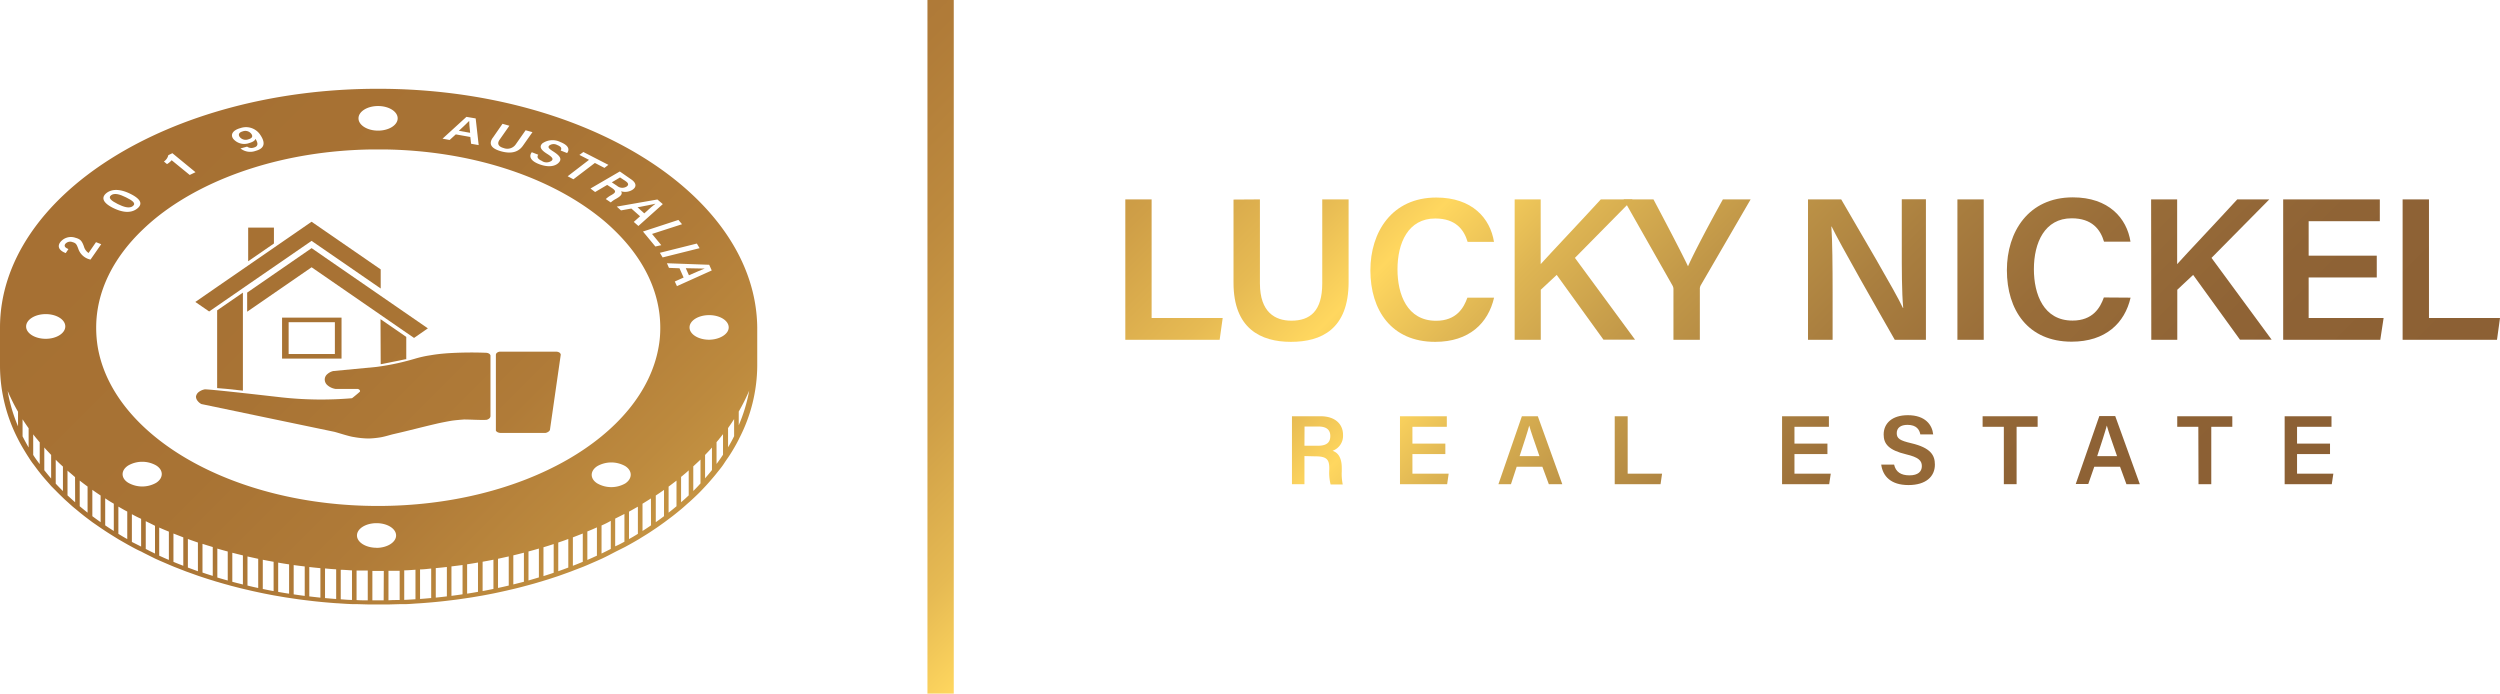
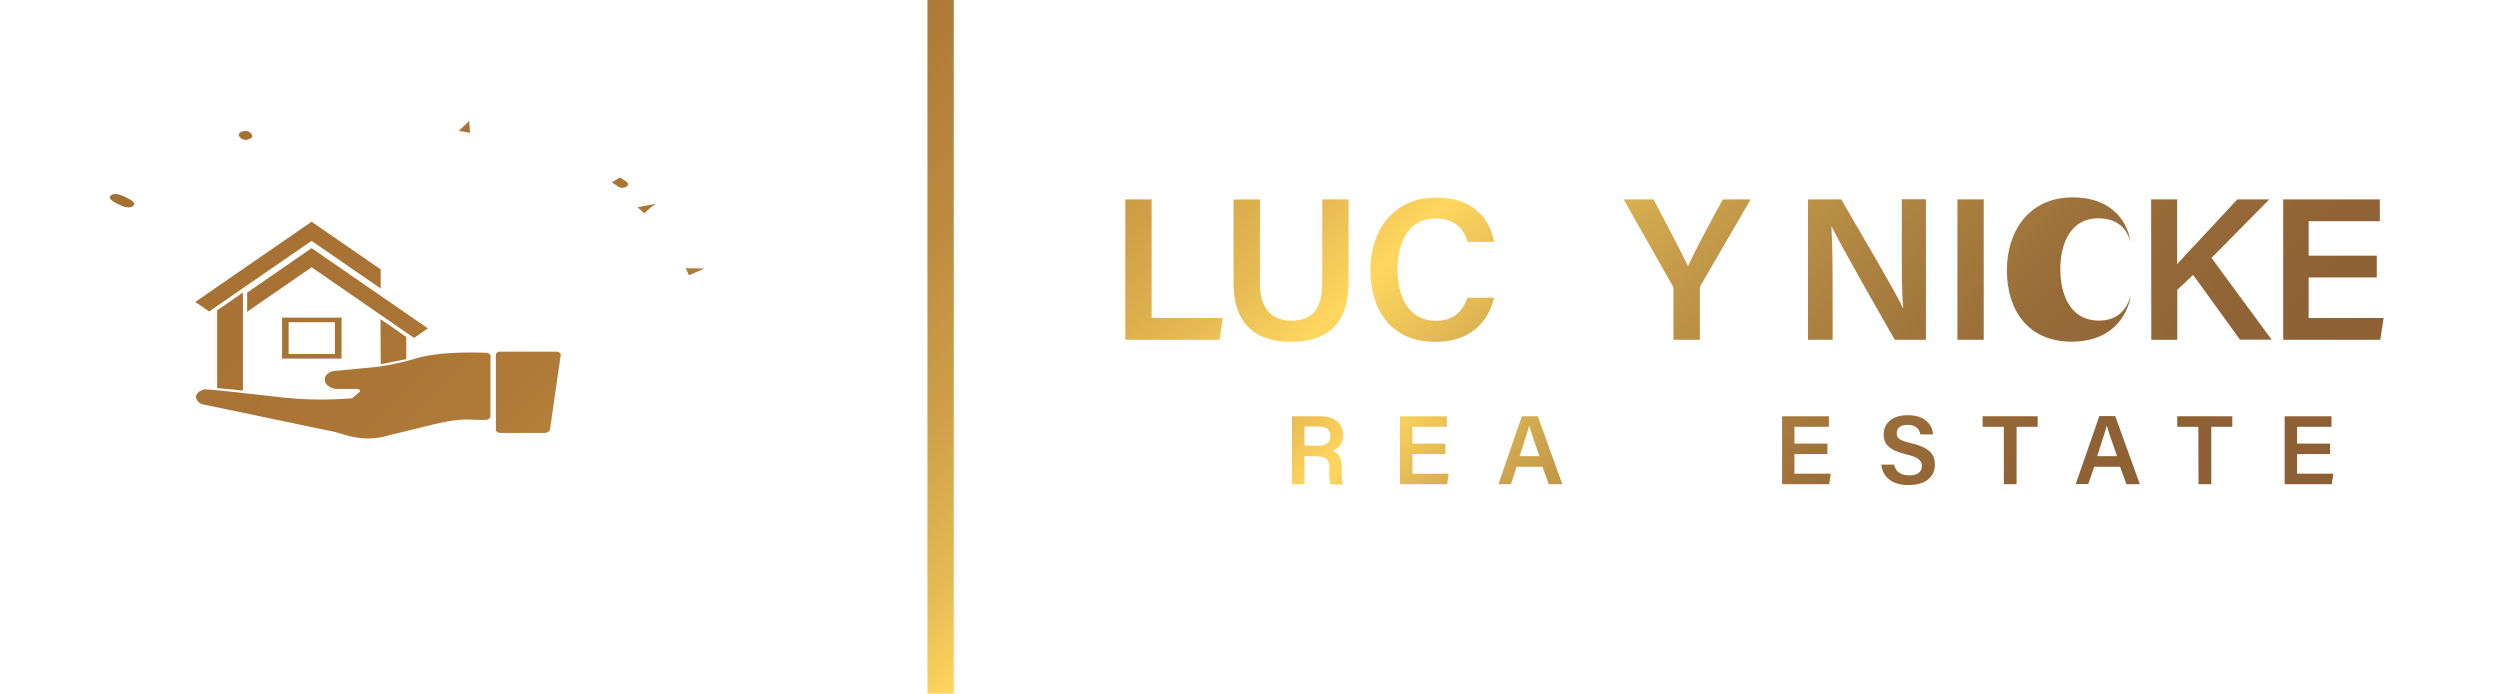
<svg xmlns="http://www.w3.org/2000/svg" xmlns:xlink="http://www.w3.org/1999/xlink" id="Layer_1" data-name="Layer 1" viewBox="0 0 540.65 150">
  <defs>
    <style>.cls-1{fill:url(#linear-gradient);}.cls-2{fill:url(#linear-gradient-2);}.cls-3{fill:url(#linear-gradient-3);}.cls-4{fill:url(#linear-gradient-4);}.cls-5{fill:url(#linear-gradient-5);}.cls-6{fill:url(#linear-gradient-6);}.cls-7{fill:url(#linear-gradient-7);}.cls-8{fill:url(#linear-gradient-8);}.cls-9{fill:url(#linear-gradient-9);}.cls-10{fill:url(#linear-gradient-10);}.cls-11{fill:url(#linear-gradient-11);}.cls-12{fill:url(#linear-gradient-12);}.cls-13{fill:url(#linear-gradient-13);}.cls-14{fill:url(#linear-gradient-14);}.cls-15{fill:url(#linear-gradient-15);}.cls-16{fill:url(#linear-gradient-16);}.cls-17{fill:url(#linear-gradient-17);}.cls-18{fill:url(#linear-gradient-18);}.cls-19{fill:url(#linear-gradient-19);}.cls-20{fill:url(#linear-gradient-20);}.cls-21{fill:url(#linear-gradient-21);}.cls-22{fill:url(#linear-gradient-22);}.cls-23{fill:url(#linear-gradient-23);}.cls-24{fill:url(#linear-gradient-24);}.cls-25{fill:url(#linear-gradient-25);}.cls-26{fill:url(#linear-gradient-26);}.cls-27{fill:url(#linear-gradient-27);}.cls-28{fill:url(#linear-gradient-28);}.cls-29{fill:url(#linear-gradient-29);}.cls-30{fill:url(#linear-gradient-30);}.cls-31{fill:url(#linear-gradient-31);}.cls-32{fill:url(#linear-gradient-32);}.cls-33{fill:url(#linear-gradient-33);}.cls-34{fill:url(#linear-gradient-34);}.cls-35{fill:url(#linear-gradient-35);}.cls-36{fill:url(#linear-gradient-36);}.cls-37{fill:url(#linear-gradient-37);}</style>
    <linearGradient id="linear-gradient" x1="137.42" y1="209.23" x2="401.58" y2="-54.93" gradientTransform="matrix(1, 0, 0, -1, 0, 157.57)" gradientUnits="userSpaceOnUse">
      <stop offset="0" stop-color="#a67033" />
      <stop offset="0.15" stop-color="#a87334" />
      <stop offset="0.25" stop-color="#b07b38" />
      <stop offset="0.33" stop-color="#bd8a3e" />
      <stop offset="0.41" stop-color="#cf9f47" />
      <stop offset="0.48" stop-color="#e6ba53" />
      <stop offset="0.53" stop-color="#ffd75f" />
      <stop offset="0.59" stop-color="#deb553" />
      <stop offset="0.66" stop-color="#c19748" />
      <stop offset="0.74" stop-color="#a97e3f" />
      <stop offset="0.81" stop-color="#996d39" />
      <stop offset="0.9" stop-color="#8f6335" />
      <stop offset="1" stop-color="#8c6034" />
    </linearGradient>
    <linearGradient id="linear-gradient-2" x1="155.41" y1="227.21" x2="419.57" y2="-36.95" xlink:href="#linear-gradient" />
    <linearGradient id="linear-gradient-3" x1="169.54" y1="241.35" x2="433.7" y2="-22.81" xlink:href="#linear-gradient" />
    <linearGradient id="linear-gradient-4" x1="184.47" y1="256.29" x2="448.64" y2="-7.87" xlink:href="#linear-gradient" />
    <linearGradient id="linear-gradient-5" x1="199.44" y1="271.25" x2="463.6" y2="7.09" xlink:href="#linear-gradient" />
    <linearGradient id="linear-gradient-6" x1="216.2" y1="288.02" x2="480.36" y2="23.85" xlink:href="#linear-gradient" />
    <linearGradient id="linear-gradient-7" x1="227.39" y1="299.2" x2="491.56" y2="35.04" xlink:href="#linear-gradient" />
    <linearGradient id="linear-gradient-8" x1="238.35" y1="310.17" x2="502.52" y2="46.01" xlink:href="#linear-gradient" />
    <linearGradient id="linear-gradient-9" x1="253.29" y1="325.11" x2="517.46" y2="60.94" xlink:href="#linear-gradient" />
    <linearGradient id="linear-gradient-10" x1="266.4" y1="338.22" x2="530.57" y2="74.06" xlink:href="#linear-gradient" />
    <linearGradient id="linear-gradient-11" x1="275.53" y1="347.35" x2="539.7" y2="83.19" xlink:href="#linear-gradient" />
    <linearGradient id="linear-gradient-12" x1="186.71" y1="158.4" x2="386.82" y2="-41.71" xlink:href="#linear-gradient" />
    <linearGradient id="linear-gradient-13" x1="198.76" y1="170.45" x2="398.87" y2="-29.66" xlink:href="#linear-gradient" />
    <linearGradient id="linear-gradient-14" x1="208.97" y1="180.66" x2="409.08" y2="-19.44" xlink:href="#linear-gradient" />
    <linearGradient id="linear-gradient-15" x1="220.15" y1="191.83" x2="420.26" y2="-8.28" xlink:href="#linear-gradient" />
    <linearGradient id="linear-gradient-16" x1="240.07" y1="211.76" x2="440.18" y2="11.65" xlink:href="#linear-gradient" />
    <linearGradient id="linear-gradient-17" x1="251.13" y1="222.82" x2="451.23" y2="22.71" xlink:href="#linear-gradient" />
    <linearGradient id="linear-gradient-18" x1="263.35" y1="235.04" x2="463.45" y2="34.93" xlink:href="#linear-gradient" />
    <linearGradient id="linear-gradient-19" x1="271.43" y1="243.12" x2="471.54" y2="43.01" xlink:href="#linear-gradient" />
    <linearGradient id="linear-gradient-20" x1="284.38" y1="256.07" x2="484.48" y2="55.96" xlink:href="#linear-gradient" />
    <linearGradient id="linear-gradient-21" x1="294.42" y1="266.11" x2="494.52" y2="66" xlink:href="#linear-gradient" />
    <linearGradient id="linear-gradient-22" x1="55.43" y1="127.13" x2="316.36" y2="-133.81" xlink:href="#linear-gradient" />
    <linearGradient id="linear-gradient-23" x1="31.35" y1="110.38" x2="291.63" y2="-149.9" xlink:href="#linear-gradient" />
    <linearGradient id="linear-gradient-24" x1="92.33" y1="160.94" x2="366.4" y2="-113.13" xlink:href="#linear-gradient" />
    <linearGradient id="linear-gradient-25" x1="91.3" y1="162.8" x2="369.46" y2="-115.35" xlink:href="#linear-gradient" />
    <linearGradient id="linear-gradient-26" x1="87.39" y1="144.49" x2="303.49" y2="-71.61" xlink:href="#linear-gradient" />
    <linearGradient id="linear-gradient-27" x1="34.37" y1="124.88" x2="343.53" y2="-184.29" gradientTransform="matrix(1, 0, 0, -1, -5.24, 153.5)" xlink:href="#linear-gradient" />
    <linearGradient id="linear-gradient-28" x1="43.07" y1="119.27" x2="296.81" y2="-134.48" gradientTransform="matrix(1, 0, 0, -1, -5.24, 153.5)" xlink:href="#linear-gradient" />
    <linearGradient id="linear-gradient-29" x1="29.71" y1="105.2" x2="251.48" y2="-116.57" xlink:href="#linear-gradient" />
    <linearGradient id="linear-gradient-30" x1="28.05" y1="123.38" x2="316.81" y2="-165.37" xlink:href="#linear-gradient" />
    <linearGradient id="linear-gradient-31" x1="36.86" y1="116.2" x2="289.13" y2="-136.07" xlink:href="#linear-gradient" />
    <linearGradient id="linear-gradient-32" x1="83.04" y1="167.59" x2="380.2" y2="-129.57" xlink:href="#linear-gradient" />
    <linearGradient id="linear-gradient-33" x1="61.07" y1="127.08" x2="295.56" y2="-107.41" xlink:href="#linear-gradient" />
    <linearGradient id="linear-gradient-34" x1="43.11" y1="122.45" x2="300.8" y2="-135.25" xlink:href="#linear-gradient" />
    <linearGradient id="linear-gradient-35" x1="48.85" y1="119.18" x2="282.93" y2="-114.9" xlink:href="#linear-gradient" />
    <linearGradient id="linear-gradient-36" x1="39.25" y1="123.27" x2="317.06" y2="-154.54" gradientTransform="matrix(1, 0, 0, -1, -5.24, 153.5)" xlink:href="#linear-gradient" />
    <linearGradient id="linear-gradient-37" x1="107.67" y1="179.49" x2="371.84" y2="-84.67" gradientTransform="matrix(1, 0, 0, -1, -5.24, 153.5)" xlink:href="#linear-gradient" />
  </defs>
  <path class="cls-1" d="M248.6,47.19h5.69V72.84h15.37L269,77.56H248.6Z" transform="translate(-5.24 -4.07)" />
  <path class="cls-2" d="M277.71,47.19V65.34c0,6.28,3.31,8.08,6.8,8.08,4,0,6.68-2,6.68-8.08V47.19h5.7V65.05C296.89,75.25,291,78,284.42,78S272,75.1,272,65.23v-18Z" transform="translate(-5.24 -4.07)" />
  <path class="cls-3" d="M328.35,68.44C327.08,73.93,323,78,315.6,78c-9.44,0-14-6.84-14-15.46,0-8.3,4.66-15.75,14.26-15.75,7.77,0,11.67,4.51,12.47,9.59h-5.7c-.79-2.67-2.61-5.06-7-5.06-5.86,0-8.17,5.29-8.17,11,0,5.42,2.08,11.12,8.34,11.12,4.42,0,6-2.8,6.78-5Z" transform="translate(-5.24 -4.07)" />
-   <path class="cls-4" d="M332.8,47.19h5.63v14c2.09-2.33,8.84-9.45,13-14h6.88L345.83,59.84l13,17.68H352l-10.11-14-3.44,3.21V77.55H332.8Z" transform="translate(-5.24 -4.07)" />
  <path class="cls-5" d="M367.14,77.55V66.68a1.59,1.59,0,0,0-.24-.92L356.36,47.19h6.46c2.49,4.7,6,11.38,7.47,14.47,1.31-3,5-9.9,7.54-14.47h6L373.07,65.72a1.59,1.59,0,0,0-.22.9V77.55Z" transform="translate(-5.24 -4.07)" />
  <path class="cls-6" d="M396.24,77.55V47.19h7.18c4,6.91,11.84,20.17,13.34,23.47h.07c-.32-3.42-.31-8.52-.31-13.5v-10h5.22V77.55H415c-3.52-6.16-12-21-13.65-24.49h-.06c.22,2.93.27,8.8.27,14.25V77.55Z" transform="translate(-5.24 -4.07)" />
  <path class="cls-7" d="M434.24,47.19V77.55h-5.69V47.19Z" transform="translate(-5.24 -4.07)" />
-   <path class="cls-8" d="M466,68.44c-1.26,5.49-5.39,9.52-12.75,9.52-9.44,0-14-6.84-14-15.46,0-8.3,4.66-15.75,14.26-15.75,7.77,0,11.68,4.51,12.47,9.59h-5.72c-.79-2.67-2.61-5.06-7-5.06-5.85,0-8.17,5.29-8.17,11,0,5.42,2.09,11.12,8.35,11.12,4.42,0,6-2.8,6.78-5Z" transform="translate(-5.24 -4.07)" />
+   <path class="cls-8" d="M466,68.44c-1.26,5.49-5.39,9.52-12.75,9.52-9.44,0-14-6.84-14-15.46,0-8.3,4.66-15.75,14.26-15.75,7.77,0,11.68,4.51,12.47,9.59c-.79-2.67-2.61-5.06-7-5.06-5.85,0-8.17,5.29-8.17,11,0,5.42,2.09,11.12,8.35,11.12,4.42,0,6-2.8,6.78-5Z" transform="translate(-5.24 -4.07)" />
  <path class="cls-9" d="M470.44,47.19h5.63v14c2.09-2.33,8.84-9.45,13-14H496l-12.5,12.65,13,17.68h-6.85l-10.12-14-3.43,3.21V77.55h-5.62Z" transform="translate(-5.24 -4.07)" />
  <path class="cls-10" d="M519.24,64.07H504.51v8.77h16.21L520,77.56H499V47.19H519.9V51.9H504.51v7.46h14.73Z" transform="translate(-5.24 -4.07)" />
-   <path class="cls-11" d="M524.83,47.19h5.7V72.84h15.36l-.65,4.71H524.83Z" transform="translate(-5.24 -4.07)" />
  <path class="cls-12" d="M287.34,102.7v6.08h-2.7V94.09h6.21c3.14,0,4.83,1.72,4.83,4a3.42,3.42,0,0,1-2.27,3.47c.89.29,2,1.1,2,3.7V106a11.27,11.27,0,0,0,.21,2.84H293a10.46,10.46,0,0,1-.29-3.25v-.25c0-1.77-.46-2.58-2.92-2.58Zm0-2.23h2.9c1.91,0,2.69-.72,2.69-2.1s-.86-2.06-2.57-2.06h-3Z" transform="translate(-5.24 -4.07)" />
  <path class="cls-13" d="M317.81,102.26h-7.12v4.24h7.84l-.33,2.28H308V94.09h10.13v2.28h-7.44V100h7.12Z" transform="translate(-5.24 -4.07)" />
  <path class="cls-14" d="M333.24,105,332,108.78h-2.71l5.07-14.69h3.45l5.29,14.69h-2.91L338.79,105Zm4.92-2.29c-1.17-3.36-1.87-5.36-2.21-6.61h0c-.36,1.38-1.14,3.74-2.08,6.61Z" transform="translate(-5.24 -4.07)" />
-   <path class="cls-15" d="M354.44,94.09h2.8V106.5h7.44l-.33,2.28h-9.91Z" transform="translate(-5.24 -4.07)" />
  <path class="cls-16" d="M400.44,102.26h-7.13v4.24h7.85l-.34,2.28H390.63V94.09h10.13v2.28h-7.45V100h7.13Z" transform="translate(-5.24 -4.07)" />
  <path class="cls-17" d="M414.86,104.55c.35,1.57,1.46,2.32,3.31,2.32s2.69-.81,2.69-2-.72-1.91-3.38-2.54c-3.81-.91-4.88-2.27-4.88-4.28,0-2.43,1.82-4.19,5.23-4.19,3.76,0,5.27,2.08,5.48,4.15h-2.78c-.19-1-.8-2.06-2.78-2.06-1.46,0-2.32.63-2.32,1.8s.7,1.6,3.14,2.17c4.24,1,5.11,2.62,5.11,4.63,0,2.57-1.93,4.42-5.72,4.42s-5.55-1.9-5.89-4.43Z" transform="translate(-5.24 -4.07)" />
  <path class="cls-18" d="M438.59,96.37H434V94.09H445.9v2.28h-4.55v12.41h-2.76Z" transform="translate(-5.24 -4.07)" />
  <path class="cls-19" d="M458.15,105l-1.3,3.74h-2.71l5.1-14.69h3.44L468,108.78h-2.9L463.72,105Zm4.92-2.29c-1.17-3.36-1.87-5.36-2.21-6.61h0c-.37,1.38-1.14,3.74-2.08,6.61Z" transform="translate(-5.24 -4.07)" />
  <path class="cls-20" d="M480.65,96.37h-4.56V94.09H488v2.28h-4.55v12.41h-2.76Z" transform="translate(-5.24 -4.07)" />
  <path class="cls-21" d="M509.13,102.26H502v4.24h7.85l-.34,2.28H499.32V94.09h10.13v2.28H502V100h7.13Z" transform="translate(-5.24 -4.07)" />
  <path class="cls-22" d="M58.92,34.21c.83-.23,1.07-.62.68-1.18a1.62,1.62,0,0,0-1.87-.55c-.85.23-1,.72-.65,1.21A1.64,1.64,0,0,0,58.92,34.21Z" transform="translate(-5.24 -4.07)" />
  <path class="cls-23" d="M30.7,48.19c1.2.59,2.5,1.07,3.28.44s-.22-1.25-1.51-1.89-2.47-1-3.2-.45S29.29,47.49,30.7,48.19Z" transform="translate(-5.24 -4.07)" />
  <path class="cls-24" d="M140.68,44.46c.56-.34.53-.76-.15-1.22l-1.2-.8-1.78,1.06,1.14.76A1.74,1.74,0,0,0,140.68,44.46Z" transform="translate(-5.24 -4.07)" />
  <path class="cls-25" d="M147,48.12h0c-.78.19-2.18.46-3.88.78l1.45,1.31C145.76,49.13,146.49,48.49,147,48.12Z" transform="translate(-5.24 -4.07)" />
  <path class="cls-26" d="M106.71,30.21h0c-.43.46-1.25,1.22-2.24,2.15l2.44.43C106.78,31.48,106.7,30.69,106.71,30.21Z" transform="translate(-5.24 -4.07)" />
  <polygon class="cls-27" points="54.08 61.25 67.38 52.09 82.33 62.39 82.33 58.26 70.39 50.03 67.39 47.96 67.37 47.96 46.94 62.05 42.24 65.3 45.23 67.36 54.08 61.25" />
-   <polygon class="cls-28" points="59.24 49.22 53.67 49.22 53.67 56.5 59.24 52.66 59.24 49.22" />
  <path class="cls-29" d="M54.24,88.17l3.53.38V67.35L52.2,71.19V88Z" transform="translate(-5.24 -4.07)" />
  <path class="cls-30" d="M111.31,80.93a.74.74,0,0,0-.35-.41,1.5,1.5,0,0,0-.7-.16,82.54,82.54,0,0,0-8.47.12c-.67.06-1.9.15-3.39.41a24,24,0,0,0-3.44.76c-1.09.32-2.28.64-3.57.93-1.7.38-3.29.65-4.73.84l-9.35.89A3,3,0,0,0,76,85a1.52,1.52,0,0,0-.53,1.18A1.62,1.62,0,0,0,76,87.33a3.46,3.46,0,0,0,1.81.85h4.78a.79.79,0,0,1,.3.12.41.41,0,0,1,.17.2.26.26,0,0,1,0,.28c-.14.16-1.66,1.41-1.7,1.41A78.68,78.68,0,0,1,66.09,90c-7.84-.89-15-1.7-16.54-1.73a3,3,0,0,0-1.41.64,1.56,1.56,0,0,0-.52.93,1.49,1.49,0,0,0,.29.84,2.51,2.51,0,0,0,.88.77l28.74,6c.78.19,3.2,1,4.21,1.13a19,19,0,0,0,3.27.32,19.39,19.39,0,0,0,2.46-.24c.83-.12,2.32-.59,2.92-.72,3.63-.83,5.73-1.42,9.35-2.26.52-.13,2.59-.54,3.27-.64s2-.21,2.58-.25c1.51,0,3.27.14,4.78.08a1.27,1.27,0,0,0,.65-.28.73.73,0,0,0,.29-.68Z" transform="translate(-5.24 -4.07)" />
  <path class="cls-31" d="M66.24,81.62H79.1V72.76H66.24Zm1.42-7.87h10v6.88h-10Z" transform="translate(-5.24 -4.07)" />
  <path class="cls-32" d="M153.55,62.07l.68,1.53c1.72-.75,2.74-1.2,3.4-1.45h0C156.79,62.15,155.32,62.11,153.55,62.07Z" transform="translate(-5.24 -4.07)" />
  <path class="cls-33" d="M125.56,80.12H113.29a1.24,1.24,0,0,0-.58.24.61.61,0,0,0-.23.41V97.21a.89.89,0,0,0,.35.32,1.48,1.48,0,0,0,.58.16h9.83a1.51,1.51,0,0,0,.58-.25.8.8,0,0,0,.35-.4l2.34-16.27a.66.66,0,0,0-.35-.49A1.38,1.38,0,0,0,125.56,80.12Z" transform="translate(-5.24 -4.07)" />
-   <path class="cls-34" d="M87,23.27C41.85,23.27,5.24,46.4,5.24,74.94V83.2A34.74,34.74,0,0,0,9.12,99c.31.62.64,1.23,1,1.84s.85,1.43,1.31,2.13c.31.49.64,1,1,1.46s.91,1.25,1.41,1.86c.31.41.65.81,1,1.22s1,1.13,1.48,1.69l1,1c.5.52,1,1,1.56,1.54.31.31.65.61,1,.92.54.49,1.08,1,1.65,1.44l1,.83c.56.45,1.12.9,1.7,1.33l1,.75L27,118.23l1,.67c.62.41,1.23.79,1.86,1.18l1,.62,1.92,1.1,1,.55c.64.35,1.3.7,2,1,.32.18.65.35,1,.52l2,1,1,.45,2.09.9,1,.42,2.13.83c.32.13.65.25,1,.37l2.17.78,1,.33c.73.24,1.47.48,2.22.7.32.11.66.21,1,.3.74.23,1.5.44,2.25.64.33.1.65.19,1,.27.75.2,1.52.4,2.29.58l1,.23c.76.19,1.53.35,2.32.52l1,.21c.77.15,1.55.31,2.34.45l1,.17c.79.14,1.56.27,2.36.38l1,.15c.79.12,1.59.23,2.39.32l1,.12c.8.1,1.6.18,2.4.26l1,.09c.8.07,1.6.14,2.41.19.33,0,.66.05,1,.06.8.06,1.61.1,2.43.13h1l2.42.07h4.22l2.42-.07h1c.81,0,1.62-.07,2.43-.13l1-.06c.8-.05,1.61-.12,2.41-.19l1-.09c.8-.08,1.61-.16,2.4-.26l1-.12c.81-.09,1.6-.2,2.4-.32l1-.15c.78-.11,1.57-.24,2.35-.38l1-.17c.78-.14,1.57-.3,2.34-.45l1-.21c.78-.17,1.54-.33,2.32-.52l1-.23c.77-.18,1.53-.38,2.29-.58l1-.27c.75-.2,1.51-.41,2.25-.64.34-.09.66-.19,1-.3.74-.22,1.49-.46,2.21-.7l1-.33,2.17-.78c.34-.12.66-.24,1-.38l2.14-.82,1-.42,2.07-.9,1-.45c.69-.32,1.36-.66,2-1l1-.52,2-1,1-.55c.65-.36,1.29-.73,1.92-1.1l1-.62c.63-.38,1.25-.77,1.84-1.17l1-.67c.6-.41,1.2-.84,1.78-1.26l1-.75c.59-.43,1.15-.87,1.71-1.33l1-.82c.57-.48,1.12-1,1.65-1.45.35-.31.67-.61,1-.92.54-.51,1.06-1,1.56-1.53.34-.35.67-.7,1-1.06.51-.55,1-1.11,1.49-1.69.35-.4.68-.81,1-1.22.48-.6,1-1.22,1.4-1.84s.67-1,1-1.47c.47-.7.9-1.41,1.31-2.12s.68-1.23,1-1.86A34.55,34.55,0,0,0,169,83.17V74.94C168.73,46.4,132.13,23.27,87,23.27Zm-77.86,73a34.55,34.55,0,0,1-2.26-7.72c0,.13.11.26.16.39s.15.36.23.53c.56,1.22,1.17,2.44,1.87,3.64Zm147.4-38.53-8,2-.6-1,8-2Zm-3.8-5.18-6.49,2.1,2,2.43-1.28.29-2.68-3.24,7.66-2.51Zm-5.33-5.35,1.17,1-5.28,4.73-1-.88,1.36-1.22-1.88-1.67-2.24.4-.92-.82Zm-5.7-4.37c1.26.85,1.2,1.74.23,2.32a3,3,0,0,1-2.4.27c.24.31.33.8-.78,1.46l-.3.18a5.17,5.17,0,0,0-1.13.78l-1.08-.73a5.33,5.33,0,0,1,1.27-.9l.11-.07c.76-.45.92-.78-.08-1.44l-1-.65-2.61,1.54-1-.76,6.34-3.69Zm-10.31-5.9,5.41,2.78-.85.66-2.07-1.07-4.64,3.53L128,42.19l4.62-3.55-2.08-1.07Zm-8.88,2a1.84,1.84,0,0,0,2-.1c.41-.37.24-.74-.9-1.46-1.62-1-1.72-1.66-1.1-2.29a3.79,3.79,0,0,1,3.91-.3c1.88.74,2,1.69,1.45,2.38l-1.39-.55c.23-.36.24-.8-.75-1.19a1.58,1.58,0,0,0-1.71.11c-.36.36-.16.64.88,1.3,1.81,1.15,1.74,1.82,1.12,2.45-.8.81-2.34,1-4.23.27s-2.22-1.72-1.55-2.57l1.39.54c-.39.57,0,1,.88,1.38Zm-10.69-5.1,2.08-3,1.49.42-2.1,3c-.72,1-.07,1.57.84,1.82a2.21,2.21,0,0,0,2.67-.84l2.1-3,1.48.41-2.06,2.93c-1.17,1.67-3,1.69-4.73,1.21S110.68,35.44,111.82,33.84Zm-5.72-4.5,2,.34.65,5.77-1.64-.29-.17-1.47-3.14-.56-1.33,1.21-1.54-.28ZM87,27c2.34,0,4.24,1.19,4.24,2.66s-1.9,2.66-4.24,2.66-4.23-1.19-4.23-2.66S84.66,27,87,27ZM57.24,31.77a3.69,3.69,0,0,1,4.28,1.45c.89,1.31,1.35,2.85-1,3.48a3.4,3.4,0,0,1-3.28-.53l1.44-.39a1.59,1.59,0,0,0,1.49.19c1.2-.32.66-1.32.32-1.88-.11.41-.63.71-1.34.91a3.11,3.11,0,0,1-3.44-.87C55,33.22,55.54,32.23,57.24,31.77Zm-15.6,5.86.88-.43,5,4.11-1.25.6-3.91-3.19a4,4,0,0,1-1,.84L40.69,39A2.31,2.31,0,0,0,41.64,37.63Zm-13.4,8.21c1.4-1.12,3.4-.74,5.18.14s3,2,1.5,3.19-3.49.73-5.24-.14S26.85,47,28.24,45.84Zm-16.81,55c-.46-.79-.9-1.6-1.31-2.41V94.75c.37.58.77,1.16,1.16,1.72l.15.2Zm2.4,3.61c-.5-.66-1-1.33-1.41-2V98c.1.14.19.25.29.37l.37.47.12.13.27.33c.12.15.24.3.36.43Zm2.47,3.11c-.51-.59-1-1.2-1.48-1.8v-4.92c.22.27.46.53.71.79l.77.82Zm2.55,2.71c-.53-.52-1.05-1.06-1.56-1.61v-5.17l.32.32c.4.39.82.79,1.24,1.16ZM15.13,77.34c-2.34,0-4.24-1.19-4.24-2.66S12.79,72,15.13,72s4.23,1.19,4.23,2.66S17.47,77.34,15.13,77.34Zm6.36,35.35c-.57-.49-1.11-1-1.65-1.49v-5.36A1.56,1.56,0,0,1,20,106l.47.39,1,.86Zm2.69,2.25c-.58-.46-1.14-.92-1.7-1.39V108c.56.44,1.12.87,1.7,1.29Zm.65-54.75h-.09a3.53,3.53,0,0,1-2.58-2.35c-.35-.92-.49-1.2-1.21-1.4a1.39,1.39,0,0,0-1.59.38c-.34.5,0,.83.68,1.11l-.58.87c-1.22-.45-1.94-1.26-1.22-2.31a2.93,2.93,0,0,1,3.31-1c1.12.3,1.42.73,1.84,1.88a2.48,2.48,0,0,0,1,1.41L26,56.44l1.13.44ZM27,117c-.6-.43-1.2-.86-1.79-1.3V110c.59.43,1.19.83,1.79,1.23Zm2.85,1.9c-.64-.4-1.25-.8-1.86-1.22v-5.84c.53.35,1,.67,1.59,1l.27.16Zm2.91,1.75c-.66-.36-1.3-.74-1.92-1.13v-5.89l.13.07c.58.34,1.18.69,1.79,1Zm3,1.62-2-1v-6c.64.35,1.3.69,2,1Zm3,1.51c-.67-.32-1.36-.65-2-1v-6c.67.34,1.35.65,2,1ZM39,108.49a6.11,6.11,0,0,1-6,0c-1.66-1-1.66-2.73,0-3.77a6.11,6.11,0,0,1,6,0c1.63,1,1.63,2.73,0,3.77Zm2.76,16.67c-.71-.29-1.4-.61-2.09-.92v-6.08c.69.31,1.39.6,2.09.88Zm3.12,1.27c-.72-.28-1.43-.56-2.13-.85v-6.13l2.13.83Zm3.16,1.18-2.17-.8v-6.18c.72.27,1.44.52,2.17.77Zm3.21,1c-.75-.23-1.49-.46-2.22-.72v-6.21q1.11.36,2.22.69Zm3.24,1c-.77-.21-1.51-.42-2.25-.65v-6.25c.74.22,1.5.43,2.25.63Zm3.28.86c-.77-.19-1.54-.38-2.29-.58v-6.28c.75.19,1.52.39,2.29.57Zm3.31.76c-.79-.16-1.56-.34-2.32-.53v-6.29l2.32.51Zm3.33.67c-.8-.14-1.57-.3-2.34-.46v-6.32c.77.16,1.55.3,2.34.44Zm3.35.56c-.8-.11-1.57-.25-2.36-.39v-6.33c.79.14,1.56.27,2.36.38Zm3.38.48c-.8-.11-1.6-.21-2.39-.34v-6.33c.79.11,1.6.21,2.39.3Zm3.39.38-2.4-.27v-6.36c.81.1,1.6.18,2.4.25Zm3.41.29c-.81-.05-1.61-.13-2.41-.2V127c.8.08,1.6.15,2.41.19Zm3.42.2c-.82,0-1.63-.08-2.43-.14v-6.38c.81,0,1.61.1,2.43.13Zm3.41.09c-.81,0-1.62,0-2.42-.06v-6.38h2.42Zm3.44,0H85.77v-6.36h2.47Zm-1.54-11.37c-2.34,0-4.23-1.19-4.23-2.66s1.89-2.66,4.23-2.66,4.23,1.19,4.23,2.66-1.92,2.68-4.26,2.68Zm5,11.3c-.81,0-1.61,0-2.42.06v-6.38h2.42Zm3.42-.17c-.81.06-1.62.1-2.43.14v-6.39c.81,0,1.61-.08,2.43-.13Zm3.4-.26c-.8.07-1.61.15-2.41.2v-6.39c.8,0,1.61-.11,2.41-.19Zm3.39-.36c-.79.1-1.6.19-2.4.27v-6.38c.8-.07,1.6-.15,2.4-.25Zm3.39-.45c-.8.13-1.59.23-2.4.34v-6.37q1.2-.14,2.4-.3Zm3.34-.53c-.78.14-1.57.28-2.35.39V126.1c.78-.11,1.57-.24,2.35-.38Zm3.34-.63c-.77.16-1.56.32-2.34.46v-6.34c.78-.14,1.57-.28,2.34-.44Zm3.31-.73c-.76.18-1.55.36-2.32.52v-6.31l2.32-.51Zm3.28-.82-2.29.58v-6.29c.77-.18,1.53-.38,2.29-.57Zm3.24-.94c-.74.23-1.5.45-2.25.66v-6.27c.75-.2,1.51-.41,2.25-.63Zm3.2-1c-.74.25-1.47.49-2.21.72v-6.24c.74-.22,1.47-.45,2.21-.69Zm3.16-1.13c-.71.27-1.43.54-2.17.79v-6.2c.74-.25,1.46-.5,2.17-.77Zm3.13-1.24c-.71.3-1.41.58-2.14.86v-6.15l2.14-.83Zm3.06-1.33c-.69.31-1.36.63-2.07.92V119c.7-.28,1.38-.57,2.07-.88Zm3-1.46c-.66.35-1.35.68-2,1v-6.07a19.63,19.63,0,0,0,2-1Zm2.95-1.56c-.64.35-1.3.71-2,1v-6c.66-.32,1.32-.66,2-1Zm.16-12.59a6.11,6.11,0,0,1-6,0c-1.65-1-1.65-2.73,0-3.77a6.16,6.16,0,0,1,6,0c1.6,1,1.6,2.73,0,3.77Zm2.75,10.89c-.63.39-1.26.77-1.92,1.13v-5.93c.61-.33,1.2-.68,1.79-1l.13-.07Zm2.84-1.84c-.59.42-1.21.82-1.84,1.22V113l.25-.15,1-.62.57-.37h0Zm-59-4.19c-31.48,0-57.39-15.06-60.66-34.42a25.94,25.94,0,0,1-.33-4.13c0-7.81,3.68-15.08,10-21.15a46.37,46.37,0,0,1,3.59-3.12c10.89-8.48,27.37-14,45.9-14.28h3c18.53.29,35,5.8,45.9,14.28a40.08,40.08,0,0,1,3.6,3.12c6.31,6.07,10,13.34,10,21.15a22.8,22.8,0,0,1-.35,4.13c-3.36,19.36-29.27,34.42-60.75,34.42Zm61.81,2.21c-.57.44-1.17.87-1.78,1.3v-5.77c.23-.14.45-.31.68-.45l.4-.28c.24-.16.48-.32.7-.49Zm2.7-2.15c-.55.47-1.12.93-1.71,1.39V109.3l.09-.06,1.62-1.23Zm.1-47.6-.47-1,1.91-.86-.89-2L149.91,62l-.44-1,9.14.33.55,1.23Zm2.54,45.25c-.53.51-1.08,1-1.65,1.49V107.2c.18-.13.34-.27.5-.41.38-.31.78-.65,1.15-1Zm2.55-2.59c-.49.56-1,1.1-1.56,1.64v-5.33l1.24-1.15.32-.31Zm2.48-2.89c-.47.61-1,1.21-1.49,1.8v-5.06l.77-.81c.25-.26.48-.53.72-.79Zm2.39-3.31c-.44.67-.92,1.36-1.4,2V99.69l.35-.42a2.24,2.24,0,0,0,.27-.34l.11-.13c.14-.15.25-.32.37-.46l.3-.38Zm-3-24.87c-2.34,0-4.24-1.19-4.24-2.66s1.9-2.66,4.24-2.66,4.23,1.19,4.23,2.66-2,2.66-4.32,2.66ZM164,98.4c-.4.82-.83,1.62-1.31,2.4V96.64a1.43,1.43,0,0,0,.14-.2c.41-.57.79-1.16,1.17-1.74Zm1-2.15V93.07a40.54,40.54,0,0,0,2.26-4.52,34.61,34.61,0,0,1-2.35,7.7Z" transform="translate(-5.24 -4.07)" />
  <path class="cls-35" d="M87.57,82.84h0l.43-.08.6-.12h0l1.53-.31,1.31-.26h0c.62-.12,1.07-.21,1.43-.3l.23,0V76.93l-5.57-3.84Z" transform="translate(-5.24 -4.07)" />
  <polygon class="cls-36" points="67.39 53.66 53.45 63.28 53.45 67.41 67.39 57.8 87.24 71.5 89.54 73.08 92.53 71.01 70.39 55.74 67.39 53.66" />
  <rect class="cls-37" x="200.57" width="5.69" height="150" />
</svg>